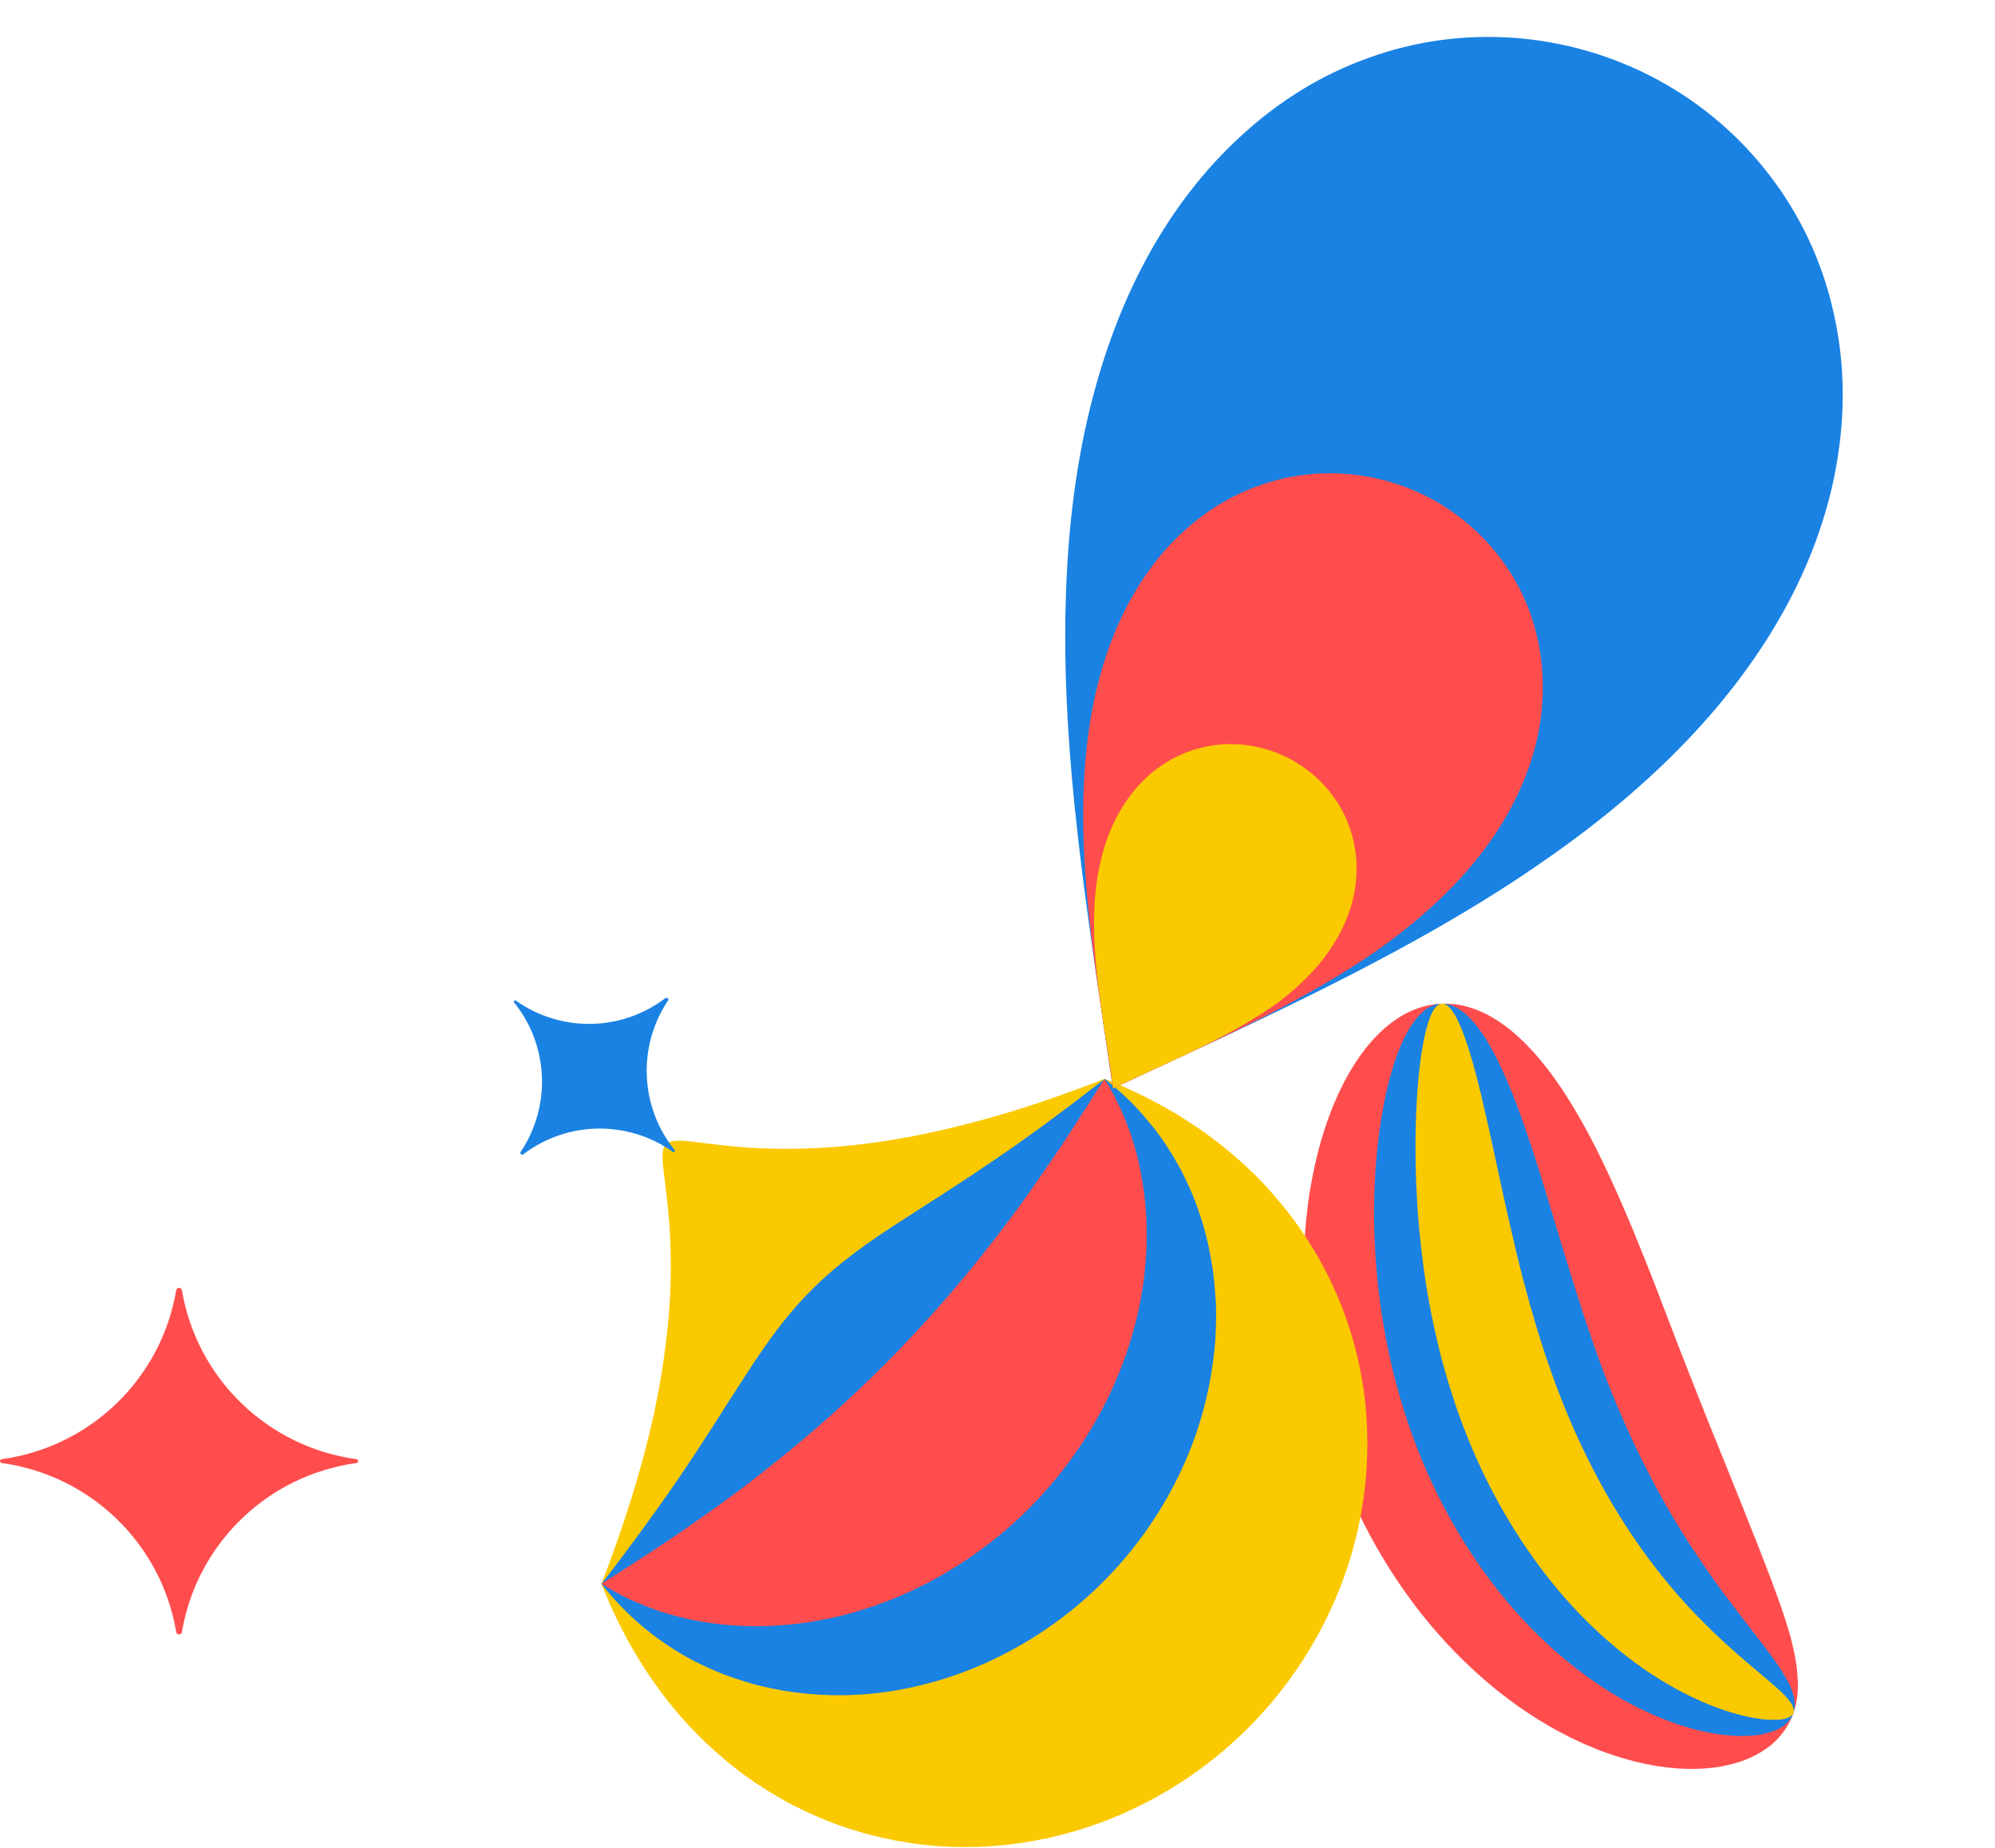
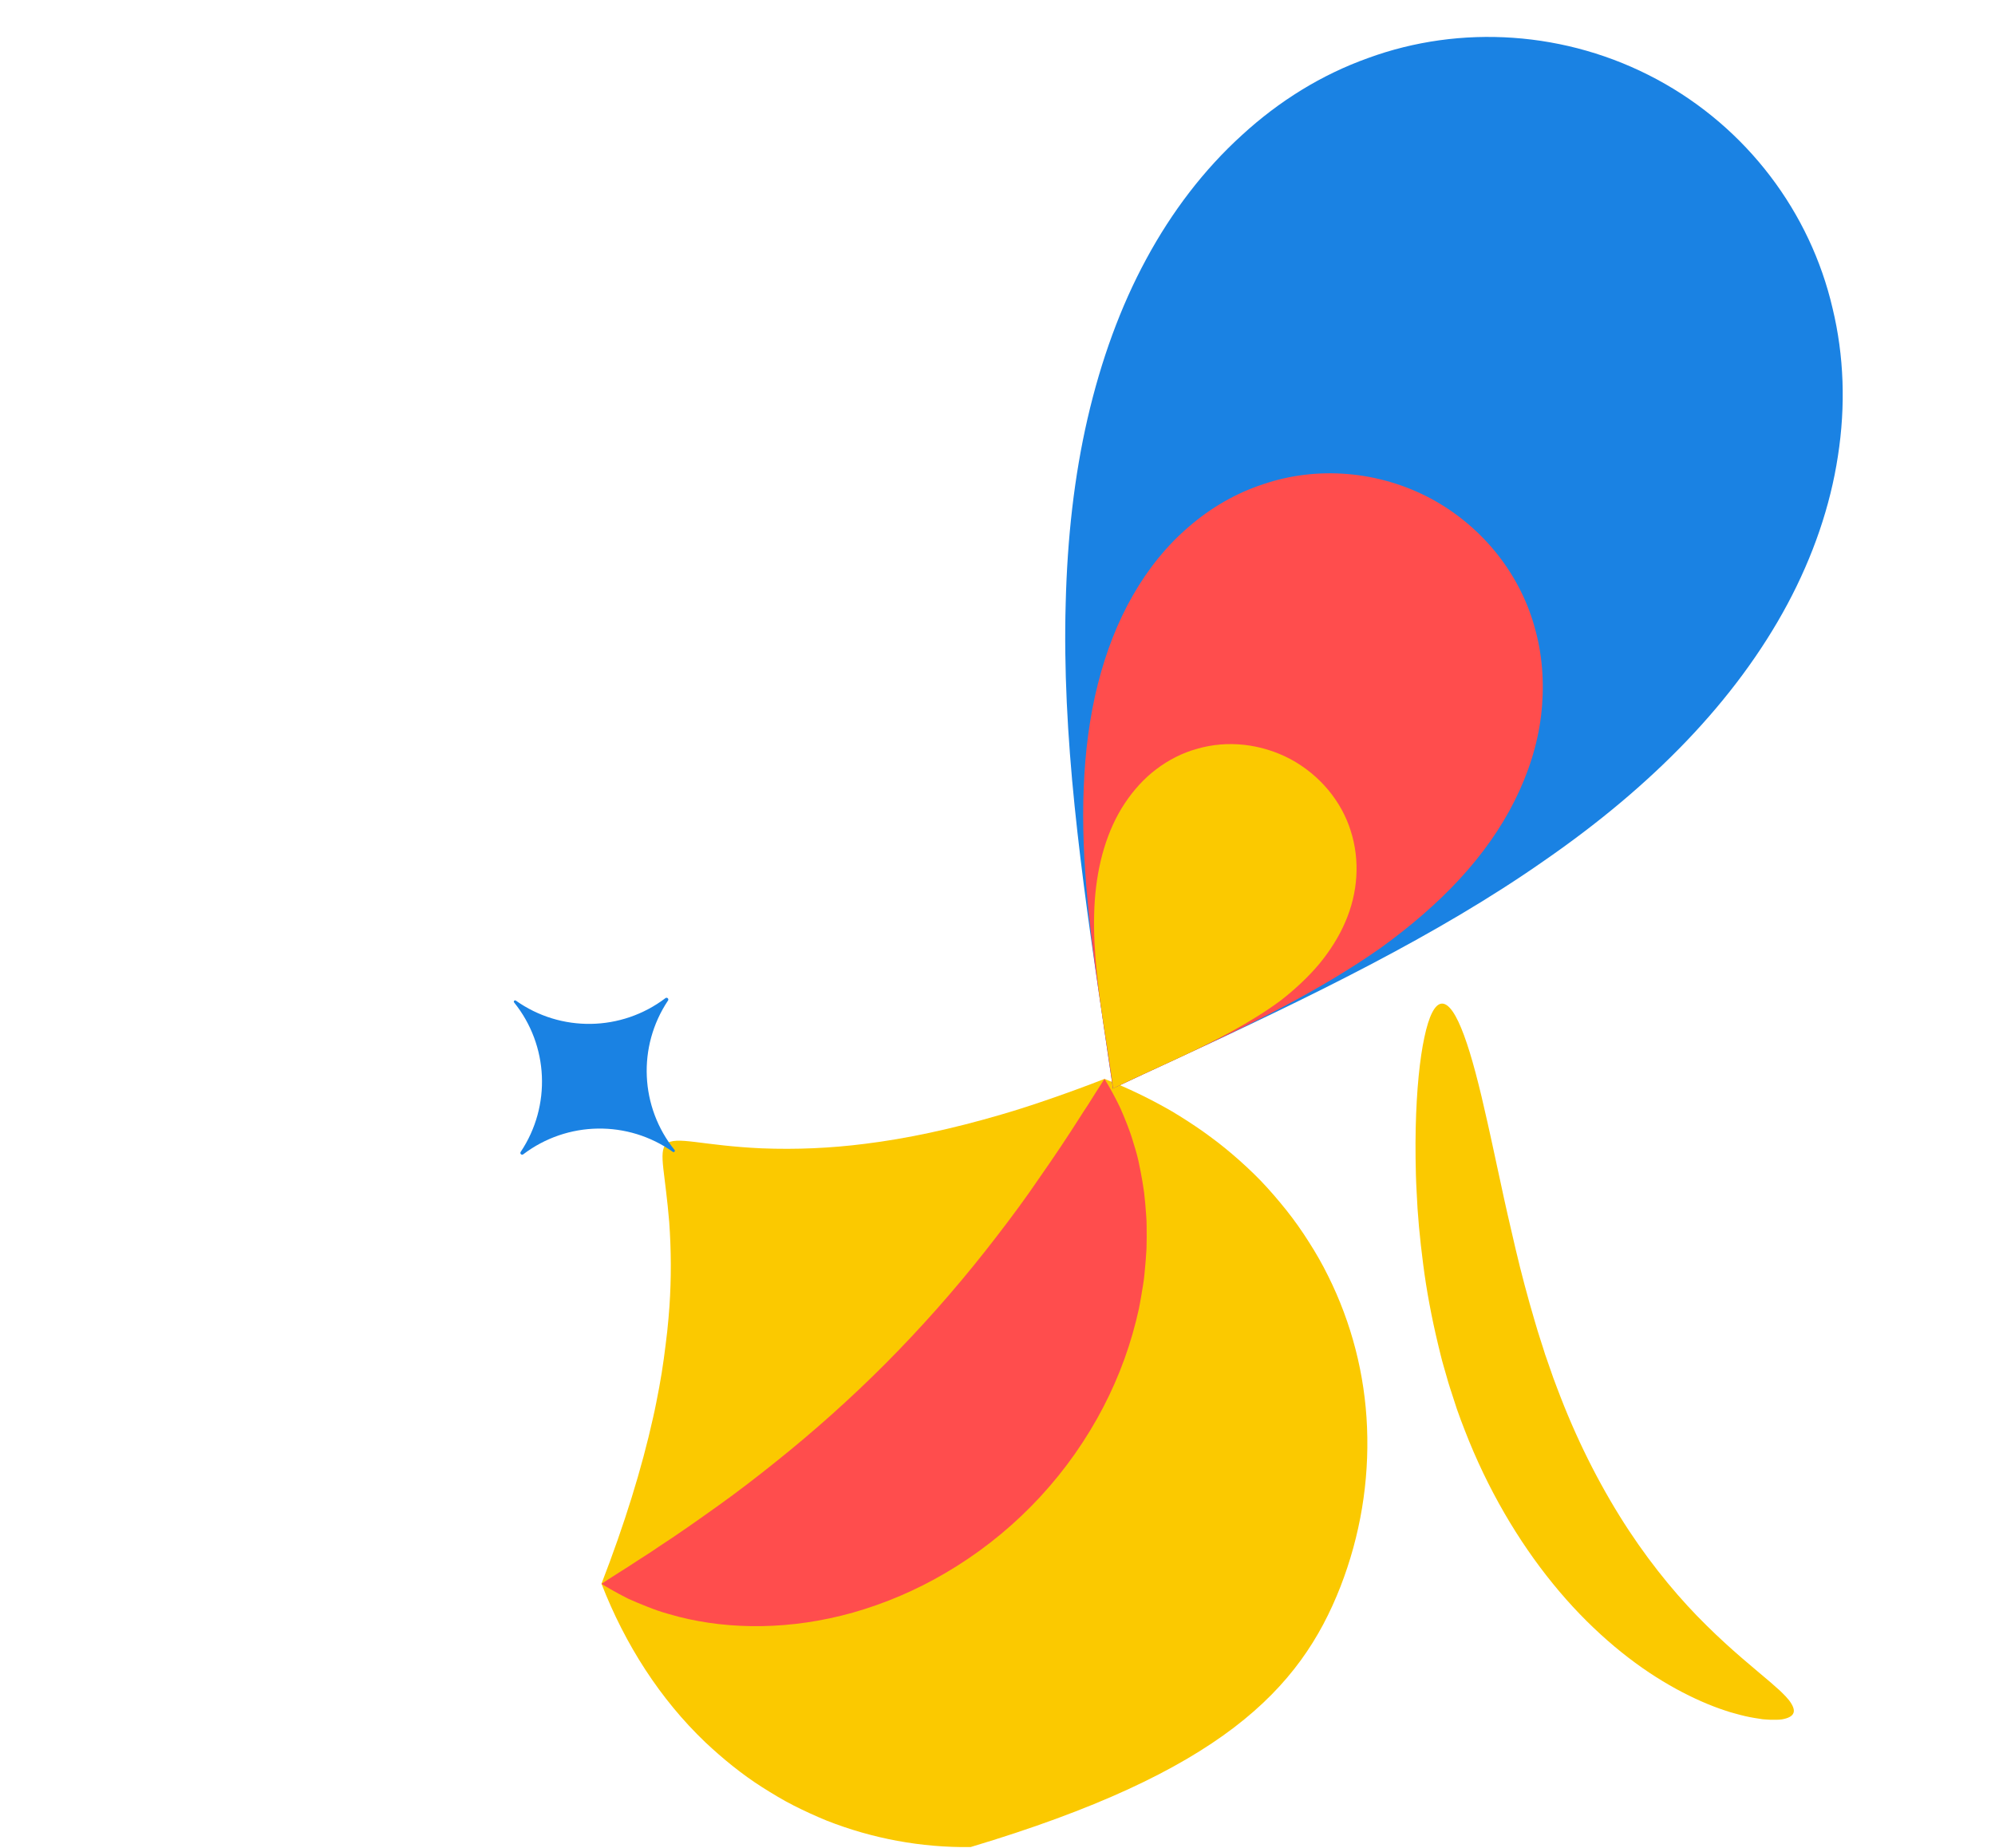
<svg xmlns="http://www.w3.org/2000/svg" width="869" height="805" viewBox="0 0 869 805" fill="none">
-   <path d="M78 561C77.416 561 76.832 561.417 76.749 562.083C70.242 600.583 39.459 630.333 0.751 635.667C0.334 635.75 0 636.083 0 636.5C0 636.917 0.334 637.25 0.751 637.333C39.459 642.667 70.242 672.417 76.749 710.917C76.832 711.5 77.333 712 78 712C78.584 712 79.168 711.583 79.251 710.917C85.758 672.417 116.541 642.667 155.249 637.333C155.666 637.25 156 636.917 156 636.5C156 636.083 155.666 635.75 155.249 635.667C116.541 630.333 85.758 600.583 79.251 562.083C79.085 561.5 78.584 561 78 561Z" fill="#FF4D4D" />
-   <path d="M781.131 746.423C779.325 751.47 776.324 755.928 772.013 759.702C769.867 761.567 767.359 763.185 764.544 764.678C763.123 765.394 761.615 766.074 760.018 766.718C758.439 767.32 756.79 767.842 755.008 768.311C753.271 768.798 751.419 769.188 749.524 769.561C747.584 769.915 745.653 770.123 743.572 770.321C742.563 770.407 741.448 770.5 740.412 770.525C739.376 770.551 738.278 770.601 737.154 770.59C734.95 770.588 732.659 770.549 730.331 770.346C720.97 769.662 710.586 767.464 699.671 763.553C698.335 763.057 696.938 762.586 695.576 762.029C694.213 761.473 692.851 760.916 691.462 760.299C690.759 760.012 690.073 759.682 689.37 759.394C688.685 759.064 687.999 758.734 687.296 758.447C685.925 757.787 684.509 757.109 683.094 756.431C677.529 753.609 671.867 750.398 666.309 746.681C663.503 744.887 660.768 742.921 657.962 740.877C656.581 739.864 655.217 738.809 653.854 737.753C653.15 737.216 652.49 736.697 651.804 736.117C651.1 735.581 650.458 735.019 649.772 734.439C644.317 729.967 639.081 725.085 633.941 719.843C613.467 698.913 596.132 672.184 584.584 642.334C583.868 640.446 583.135 638.601 582.463 636.731C581.792 634.861 581.12 632.991 580.492 631.138C579.324 627.47 578.244 623.837 577.164 620.205C576.624 618.389 576.172 616.608 575.738 614.785C575.285 613.005 574.851 611.182 574.399 609.402C573.495 605.841 572.828 602.327 572.161 598.814C569.519 584.82 568.161 571.45 567.938 558.943C567.671 546.417 568.363 534.683 569.821 523.96C570.493 518.55 571.508 513.43 572.541 508.516C573.045 506.029 573.645 503.682 574.245 501.334C574.845 498.986 575.472 496.699 576.169 494.491C581.615 476.77 589.15 462.845 597.898 453.106C606.647 443.367 616.713 437.806 627.6 437.268C638.504 436.687 649.245 441.275 659.363 449.896C669.481 458.518 678.951 471.113 687.591 486.112C688.667 487.998 689.743 489.884 690.801 491.812C691.859 493.74 692.883 495.754 693.924 497.725C696.032 501.728 697.982 505.865 700.003 510.082C703.939 518.521 707.754 527.26 711.454 536.152C715.093 545.068 718.714 554.028 722.169 563.018C723.044 565.271 723.857 567.547 724.749 569.757C725.164 570.874 725.624 572.009 726.039 573.126C726.454 574.243 726.852 575.403 727.329 576.496C728.221 578.705 729.052 580.939 729.883 583.173C730.704 585.304 731.57 587.453 732.374 589.627C735.731 598.229 739 606.545 742.171 614.473C743.726 618.449 745.316 622.339 746.853 626.109C748.39 629.878 749.839 633.611 751.34 637.217C754.264 644.495 757.073 651.426 759.705 658.037C761.039 661.424 762.338 664.647 763.619 667.913C763.963 668.702 764.246 669.516 764.59 670.305C764.732 670.712 764.917 671.136 765.059 671.543C765.2 671.95 765.403 672.332 765.544 672.739C766.172 674.342 766.799 675.944 767.4 677.486C769.856 683.775 772.171 689.907 774.372 695.942C774.928 697.466 775.441 698.972 775.972 700.435C776.485 701.941 776.954 703.429 777.44 704.875C777.926 706.32 778.378 707.851 778.82 709.278C779.263 710.705 779.688 712.176 780.069 713.628C780.45 715.08 780.831 716.532 781.106 717.991C781.444 719.425 781.754 720.799 781.986 722.24C782.528 725.054 782.86 727.882 782.998 730.681C783.468 736.059 782.936 741.377 781.131 746.423Z" fill="#FF4D4D" />
-   <path d="M781.131 746.423C780.145 749.212 777.912 751.541 774.483 753.281C772.755 754.121 770.755 754.75 768.429 755.295C767.244 755.559 766.033 755.762 764.734 755.93C763.452 756.054 762.083 756.143 760.625 756.196C759.168 756.249 757.64 756.223 756.068 756.179C754.496 756.135 752.828 755.952 751.098 755.793C750.263 755.702 749.385 755.592 748.463 755.465C747.602 755.313 746.68 755.185 745.775 755.015C743.965 754.674 742.006 754.323 740.1 753.843C732.307 751.956 723.695 748.935 714.702 744.463C713.594 743.911 712.442 743.341 711.291 742.77C710.156 742.157 709.022 741.545 707.844 740.914C707.264 740.577 706.666 740.283 706.086 739.946C705.505 739.609 704.925 739.272 704.345 738.935C703.202 738.219 702.041 737.545 700.854 736.811C696.255 733.885 691.523 730.655 686.931 727.083C684.574 725.322 682.33 723.408 679.998 721.459C678.855 720.493 677.728 719.484 676.558 718.457C676.004 717.932 675.388 717.431 674.833 716.905C674.279 716.379 673.725 715.854 673.126 715.31C668.559 711.05 664.175 706.467 659.852 701.609C642.64 682.111 627.716 657.763 617.237 630.694C616.601 628.988 615.947 627.325 615.311 625.619C614.719 623.931 614.126 622.243 613.534 620.554C612.437 617.214 611.384 613.892 610.375 610.588C609.827 608.918 609.428 607.259 608.967 605.624C608.507 603.99 608.108 602.331 607.647 600.697C606.726 597.429 606.06 594.165 605.315 590.968C602.518 578.107 600.627 565.666 599.668 553.956C598.665 542.227 598.314 531.163 598.649 520.929C598.751 515.784 599.064 510.876 599.395 506.175C599.788 501.448 600.287 496.965 600.865 492.663C603.203 475.518 606.972 461.9 611.568 452.409C616.164 442.917 621.63 437.571 627.705 437.261C633.781 436.951 639.965 441.772 645.904 450.581C651.87 459.451 657.591 472.309 663.107 487.926C664.486 491.831 665.857 495.881 667.263 500.096C668.687 504.268 669.962 508.678 671.43 513.117C674.182 522.07 677.014 531.455 679.918 541.168C682.821 550.881 685.935 560.83 689.208 570.893C690.022 573.42 690.819 575.989 691.711 578.448C692.118 579.711 692.569 580.993 693.02 582.274C693.471 583.555 693.86 584.861 694.329 586.099C695.248 588.619 696.167 591.139 697.051 593.744C697.52 594.983 697.988 596.221 698.439 597.502C698.907 598.741 699.42 599.997 699.888 601.236C707.654 621.263 716.496 639.535 725.534 655.444C727.809 659.416 730.075 663.283 732.367 666.962C732.64 667.423 732.913 667.884 733.23 668.362C733.504 668.823 733.794 669.241 734.112 669.72C734.676 670.598 735.222 671.52 735.83 672.416C737.002 674.192 738.087 675.931 739.25 677.603C741.497 681.014 743.814 684.255 745.999 687.441C746.554 688.217 747.109 688.992 747.664 689.767C747.911 690.167 748.219 690.542 748.484 690.9C748.748 691.257 749.056 691.632 749.303 692.032C749.858 692.808 750.386 693.522 750.941 694.297C751.47 695.012 752.042 695.745 752.571 696.459C761.186 708.007 769.094 717.521 774.636 725.669C775.341 726.705 775.958 727.705 776.575 728.705C777.21 729.663 777.739 730.627 778.285 731.548C779.317 733.416 780.156 735.254 780.713 737.028C781.88 740.447 782.134 743.592 781.131 746.423Z" fill="#1A82E3" />
  <path d="M781.218 746.21C780.703 747.595 778.985 748.539 776.123 749.015C774.719 749.189 773.007 749.238 770.987 749.16C769.986 749.1 768.923 749.065 767.79 748.951C766.675 748.795 765.472 748.602 764.224 748.392C762.977 748.181 761.642 747.935 760.236 747.61C758.874 747.303 757.442 746.917 755.922 746.496C755.184 746.294 754.402 746.074 753.62 745.854C752.856 745.592 752.074 745.372 751.265 745.091C749.692 744.549 748.014 744.012 746.344 743.33C739.568 740.711 732.069 737.099 724.261 732.363C708.539 722.897 691.611 708.601 676.463 689.947C661.299 671.335 647.889 648.553 638.091 623.208C637.507 621.623 636.863 620.064 636.279 618.479C635.696 616.894 635.157 615.328 634.573 613.743C633.556 610.585 632.521 607.469 631.53 604.372C630.991 602.805 630.601 601.25 630.149 599.719C629.715 598.145 629.264 596.615 628.812 595.084C627.91 592.022 627.217 588.947 626.464 585.897C623.537 573.731 621.34 561.913 619.917 550.711C618.45 539.49 617.459 528.863 617.057 518.926C616.773 513.973 616.674 509.195 616.61 504.582C616.546 499.968 616.589 495.598 616.666 491.391C617.048 474.643 618.438 461.199 620.444 451.897C622.406 442.576 625.001 437.353 628.039 437.198C631.121 437.061 634.39 441.987 637.695 450.967C641.045 459.965 644.413 473.059 647.946 489.012C648.868 493.029 649.739 497.175 650.689 501.502C651.639 505.829 652.563 510.346 653.601 514.958C655.555 524.234 657.809 534.03 660.204 544.234C662.599 554.437 665.408 565.009 668.595 575.785C669.4 578.458 670.171 581.216 671.081 583.882C671.497 585.248 671.975 586.59 672.391 587.957C672.807 589.324 673.223 590.69 673.744 592.05C674.681 594.777 675.618 597.503 676.6 600.248C677.077 601.59 677.598 602.949 678.12 604.309C678.641 605.669 679.162 607.029 679.684 608.389C688.112 630.182 698.459 649.918 709.501 666.696C720.588 683.492 732.369 697.33 743.353 708.101C754.302 718.957 764.278 726.922 771.308 732.936C772.179 733.691 773.006 734.428 773.79 735.147C774.59 735.823 775.303 736.463 775.998 737.146C777.362 738.451 778.463 739.649 779.344 740.757C781 742.979 781.733 744.825 781.218 746.21Z" fill="#FBC900" />
-   <path d="M290.135 498.431C288.383 500.132 288.329 503.48 288.931 509.023C289.533 514.567 290.682 522.306 291.504 532.35C292.379 544.534 292.434 556.774 291.613 568.958C291.339 572.526 291.066 576.203 290.628 580.1C290.19 583.942 289.697 587.784 289.15 591.9C288.821 593.986 288.548 596.017 288.219 598.157C287.891 600.243 287.508 602.329 287.125 604.469C286.303 608.75 285.482 613.196 284.442 617.696C279.571 639.651 272.072 663.91 262 689.926C272.345 716.545 287.617 740.255 307.213 758.971C314.876 766.161 323.197 772.967 332.009 778.565C336.443 781.365 341.041 784.164 345.694 786.524C350.346 788.884 355.163 791.079 360.09 793.11C380.014 800.959 401.307 804.91 422.764 804.636C444.878 804.252 466.773 799.587 487.136 790.915C531.473 772.089 566.341 736.139 583.912 691.133C592.505 669.014 596.446 645.414 595.461 621.703C594.531 598.761 588.728 576.313 578.492 555.786C575.975 550.681 573.183 545.797 570.118 541.022C567.107 536.247 563.823 531.581 560.32 527.191C556.762 522.745 553.094 518.464 549.208 514.402C545.212 510.286 540.997 506.389 536.673 502.712C534.648 501.01 532.622 499.309 530.542 497.717C528.462 496.125 526.273 494.534 524.083 492.942C519.704 489.868 515.216 486.96 510.618 484.215C501.148 478.727 491.296 473.952 481.114 470C473.232 473.074 465.569 475.873 458.125 478.452C454.402 479.77 450.68 480.977 447.013 482.185C443.346 483.392 439.678 484.49 436.12 485.533C414.389 491.899 394.629 496.071 376.894 498.266C361.896 500.187 346.788 500.846 331.681 500.242C319.31 499.693 309.676 498.321 302.944 497.498C296.211 496.674 292.051 496.51 290.135 498.431Z" fill="#FBC900" />
-   <path d="M353.521 561.933C348.157 567.257 343.23 573.02 338.633 579.057C333.925 585.204 329.437 591.955 324.674 599.255C319.912 606.555 314.986 614.348 309.567 622.856C308.198 624.941 306.775 627.027 305.407 629.222C304.695 630.32 303.984 631.473 303.272 632.515L301.083 635.809C299.605 638.004 298.072 640.364 296.539 642.614C295.007 644.865 293.365 647.225 291.777 649.53C282.91 662.263 272.948 675.82 262 689.98C272.291 703.208 285.209 714.13 299.824 722.253C302.944 723.954 306.118 725.491 309.457 726.973C311.1 727.687 312.796 728.4 314.493 729.114C316.19 729.772 317.887 730.376 319.639 730.98C323.087 732.132 326.7 733.285 330.312 734.218C333.925 735.096 337.647 735.865 341.424 736.523C357.134 739.103 373.117 739.158 388.827 736.633C405.631 733.889 421.943 728.51 437.105 720.716C470.386 703.702 497.207 676.314 513.519 642.669C521.401 626.478 526.492 609.079 528.627 591.187C528.9 589.046 529.119 586.906 529.283 584.765C529.502 582.625 529.502 580.484 529.612 578.344C529.721 576.203 529.721 574.117 529.721 571.977C529.721 569.836 529.667 567.806 529.502 565.72C529.229 561.549 528.845 557.432 528.353 553.426C527.696 549.364 526.984 545.358 526.109 541.461C525.233 537.564 524.193 533.777 522.934 529.99C522.332 528.124 521.675 526.257 521.073 524.501C520.416 522.69 519.595 520.879 518.883 519.122C517.351 515.555 515.708 512.152 513.957 508.804C512.096 505.456 510.18 502.273 508.155 499.144C507.224 497.717 506.294 496.345 505.308 494.973C504.323 493.601 503.283 492.229 502.188 490.911C500.108 488.277 497.919 485.752 495.729 483.282C491.241 478.507 486.369 474.062 481.224 470L465.678 481.91L458.07 487.563L454.402 490.308L450.626 492.997L442.962 498.54L435.299 503.809C432.891 505.566 430.318 507.157 427.909 508.804C425.501 510.45 423.202 512.042 420.794 513.579C411.488 519.781 402.566 525.324 394.52 530.593C378.153 541.022 365.016 550.352 353.521 561.933Z" fill="#1A82E3" />
+   <path d="M290.135 498.431C288.383 500.132 288.329 503.48 288.931 509.023C289.533 514.567 290.682 522.306 291.504 532.35C292.379 544.534 292.434 556.774 291.613 568.958C291.339 572.526 291.066 576.203 290.628 580.1C290.19 583.942 289.697 587.784 289.15 591.9C288.821 593.986 288.548 596.017 288.219 598.157C287.891 600.243 287.508 602.329 287.125 604.469C286.303 608.75 285.482 613.196 284.442 617.696C279.571 639.651 272.072 663.91 262 689.926C272.345 716.545 287.617 740.255 307.213 758.971C314.876 766.161 323.197 772.967 332.009 778.565C336.443 781.365 341.041 784.164 345.694 786.524C350.346 788.884 355.163 791.079 360.09 793.11C380.014 800.959 401.307 804.91 422.764 804.636C531.473 772.089 566.341 736.139 583.912 691.133C592.505 669.014 596.446 645.414 595.461 621.703C594.531 598.761 588.728 576.313 578.492 555.786C575.975 550.681 573.183 545.797 570.118 541.022C567.107 536.247 563.823 531.581 560.32 527.191C556.762 522.745 553.094 518.464 549.208 514.402C545.212 510.286 540.997 506.389 536.673 502.712C534.648 501.01 532.622 499.309 530.542 497.717C528.462 496.125 526.273 494.534 524.083 492.942C519.704 489.868 515.216 486.96 510.618 484.215C501.148 478.727 491.296 473.952 481.114 470C473.232 473.074 465.569 475.873 458.125 478.452C454.402 479.77 450.68 480.977 447.013 482.185C443.346 483.392 439.678 484.49 436.12 485.533C414.389 491.899 394.629 496.071 376.894 498.266C361.896 500.187 346.788 500.846 331.681 500.242C319.31 499.693 309.676 498.321 302.944 497.498C296.211 496.674 292.051 496.51 290.135 498.431Z" fill="#FBC900" />
  <path d="M385.652 594.096C370.544 609.244 354.561 623.514 337.866 636.851C329.656 643.438 321.335 649.859 312.796 655.951C304.257 662.044 295.664 668.136 286.96 673.789C282.8 676.698 278.64 679.168 274.48 681.967C270.32 684.656 266.16 687.181 262 689.98C264.408 691.462 266.926 692.889 269.554 694.316C270.867 695.03 272.181 695.688 273.55 696.402C274.918 697.006 276.286 697.609 277.71 698.213C280.556 699.366 283.457 700.573 286.468 701.616C289.478 702.659 292.598 703.482 295.828 704.36C317.887 709.959 344.435 710.123 371.53 702.494C385.597 698.488 399.063 692.725 411.707 685.315C439.295 669.179 462.12 646.017 477.83 618.081C485.329 604.743 491.076 590.473 494.799 575.599C495.236 573.843 495.674 572.032 496.058 570.275C496.441 568.519 496.714 566.708 497.043 564.952C497.371 563.195 497.645 561.439 497.919 559.683L498.302 557.048L498.575 554.414C498.904 550.901 499.232 547.498 499.397 544.095C499.506 540.692 499.506 537.289 499.451 533.996L499.397 531.526L499.232 529.057L498.849 524.227L498.357 519.452C498.138 517.86 497.864 516.323 497.645 514.786C497.098 511.713 496.55 508.694 495.893 505.73C495.236 502.767 494.361 499.912 493.485 497.113C493.102 495.851 492.719 494.589 492.281 493.381L490.912 489.704C489.982 487.289 488.996 484.984 488.011 482.733C485.931 478.343 483.632 474.116 481.114 470C478.651 473.787 476.243 477.574 473.889 481.361C471.316 485.148 469.017 488.99 466.499 492.777C460.697 501.724 454.567 510.56 448.436 519.342C442.251 528.124 435.737 536.631 429.059 545.138C415.539 562.262 401.033 578.618 385.652 594.096Z" fill="#FF4D4D" />
  <path d="M290.868 434.866C290.589 434.603 290.162 434.578 289.858 434.82C270.66 449.386 244.267 449.793 224.671 435.871C224.435 435.723 224.165 435.77 223.976 435.97C223.788 436.17 223.757 436.442 223.919 436.67C239 455.388 240.188 481.758 226.808 501.801C226.585 502.118 226.636 502.543 226.915 502.806C227.194 503.069 227.621 503.094 227.924 502.852C247.123 488.286 273.516 487.879 293.111 501.801C293.348 501.949 293.618 501.902 293.806 501.702C293.994 501.502 293.985 501.192 293.864 501.002C278.783 482.284 277.595 455.914 290.974 435.871C291.198 435.553 291.147 435.128 290.868 434.866Z" fill="#1A82E3" />
  <path d="M511.707 461.636C502.142 466.041 492.994 470.286 484.68 474.209L484.571 474.299C484.462 474.389 484.68 474.209 484.799 474.019C484.79 474.119 484.809 473.92 484.799 474.019C484.799 474.019 484.79 474.119 484.78 474.218C484.78 474.218 484.751 474.517 484.732 474.716C484.703 475.015 484.723 474.816 484.742 474.617C484.751 474.517 484.761 474.418 484.77 474.318L484.79 474.119C484.799 474.019 484.79 474.119 484.79 474.119C483.389 464.642 481.909 454.956 480.467 444.872C475.715 412.77 471.185 381.493 468.081 351.057C464.978 320.621 463.4 291.034 464.205 262.782C464.911 234.52 467.91 207.483 473.752 182.226C479.594 156.969 488.071 133.572 499.303 112.851C510.546 92.031 524.555 73.787 540.846 58.977C557.156 43.968 575.738 32.492 595.92 25.289C636.112 10.565 682.353 13.4 721.71 34.561C761.066 55.721 788.564 92.62 798.229 134.235C803.265 155.012 803.977 176.88 800.579 198.655C797.281 220.439 789.754 242.32 778.611 263.15C767.468 283.98 752.58 304.048 734.712 322.725C716.845 341.402 695.986 358.787 672.636 374.928C626.214 407.438 570.478 434.431 511.707 461.636Z" fill="#1A82E3" />
  <path d="M511.707 461.636C502.142 466.041 492.994 470.286 484.68 474.209L484.571 474.299C484.462 474.389 484.68 474.209 484.799 474.019C484.79 474.119 484.809 473.92 484.799 474.019C484.799 474.019 484.79 474.119 484.78 474.218C484.78 474.218 484.751 474.517 484.732 474.716C484.703 475.015 484.723 474.816 484.742 474.616C484.751 474.517 484.761 474.417 484.77 474.318L484.79 474.119C483.441 465.149 481.98 455.264 480.467 444.871C475.063 409.091 470.721 374.818 472.06 343.101C472.675 327.287 474.627 312.205 478.193 298.081C481.76 283.958 486.834 270.883 493.466 259.364C500.107 247.746 508.317 237.585 517.947 229.368C527.477 221.142 538.328 214.85 550.154 210.963C573.526 202.962 600.46 204.947 623.484 217.305C646.398 229.753 662.75 250.914 668.893 274.811C672.073 286.669 672.769 299.294 671.266 311.807C669.762 324.321 665.741 336.894 659.778 348.778C653.804 360.762 645.67 372.237 635.801 382.942C625.932 393.647 614.438 403.493 601.588 412.807C575.51 431.197 544.504 446.503 511.707 461.636Z" fill="#FF4D4D" />
  <path d="M512.968 461.054C504.764 464.887 496.579 468.521 488.892 472.203C487.422 472.865 486.051 473.537 484.78 474.219L484.671 474.309C484.562 474.399 484.78 474.219 484.899 474.029C484.889 474.129 484.908 473.93 484.899 474.029C484.889 474.129 484.889 474.129 484.88 474.228C484.88 474.228 484.851 474.527 484.832 474.726C484.803 475.025 484.822 474.825 484.841 474.626C484.851 474.527 484.86 474.427 484.87 474.328L484.889 474.129C484.724 472.706 484.46 471.275 484.305 469.753C483.108 461.3 481.641 452.519 480.302 443.449C477.605 425.509 475.756 408.153 476.888 392.188C478.011 376.323 482.242 361.56 489.879 350.037C493.756 344.181 498.364 339.098 503.671 335.088C508.979 331.077 515.007 327.939 521.607 326.162C534.628 322.39 549.35 323.905 562.253 330.77C575.046 337.725 584.395 349.172 588.385 362.012C592.475 374.862 591.525 388.936 585.982 401.664C583.261 408.033 579.354 414.188 574.69 419.867C569.926 425.538 564.294 430.824 557.995 435.744C544.908 445.437 529.476 453.397 512.968 461.054Z" fill="#FBC900" />
</svg>